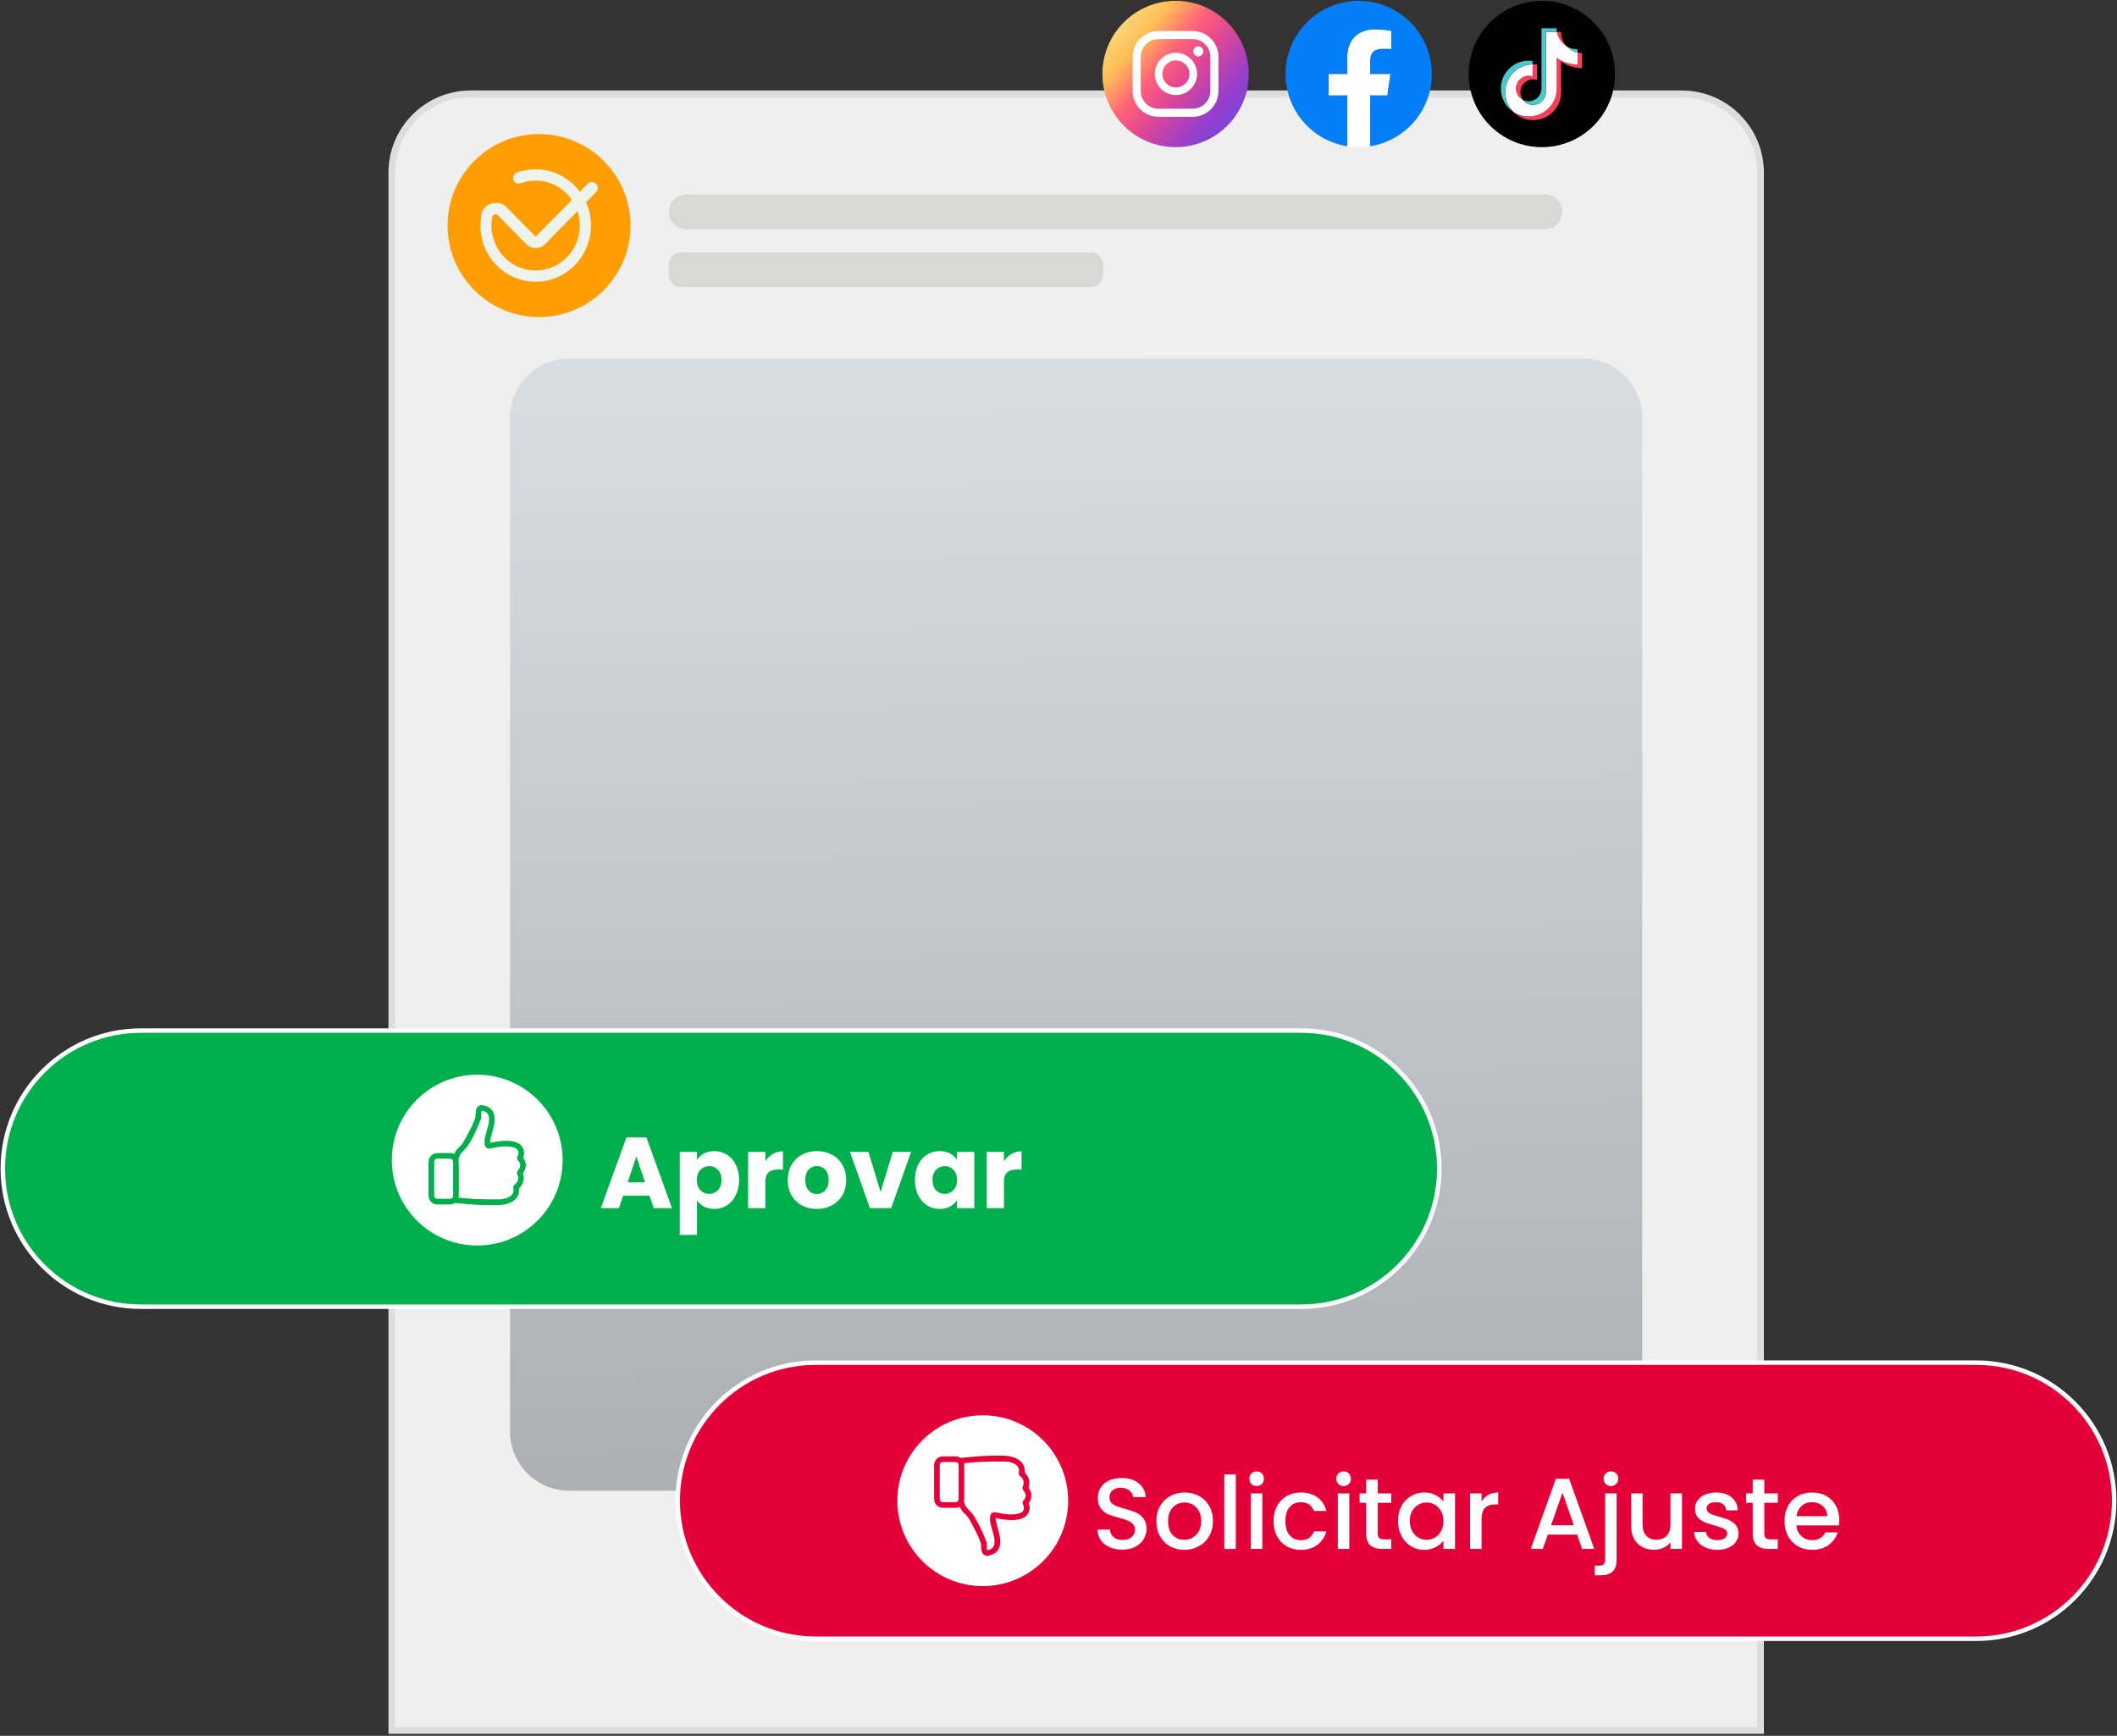
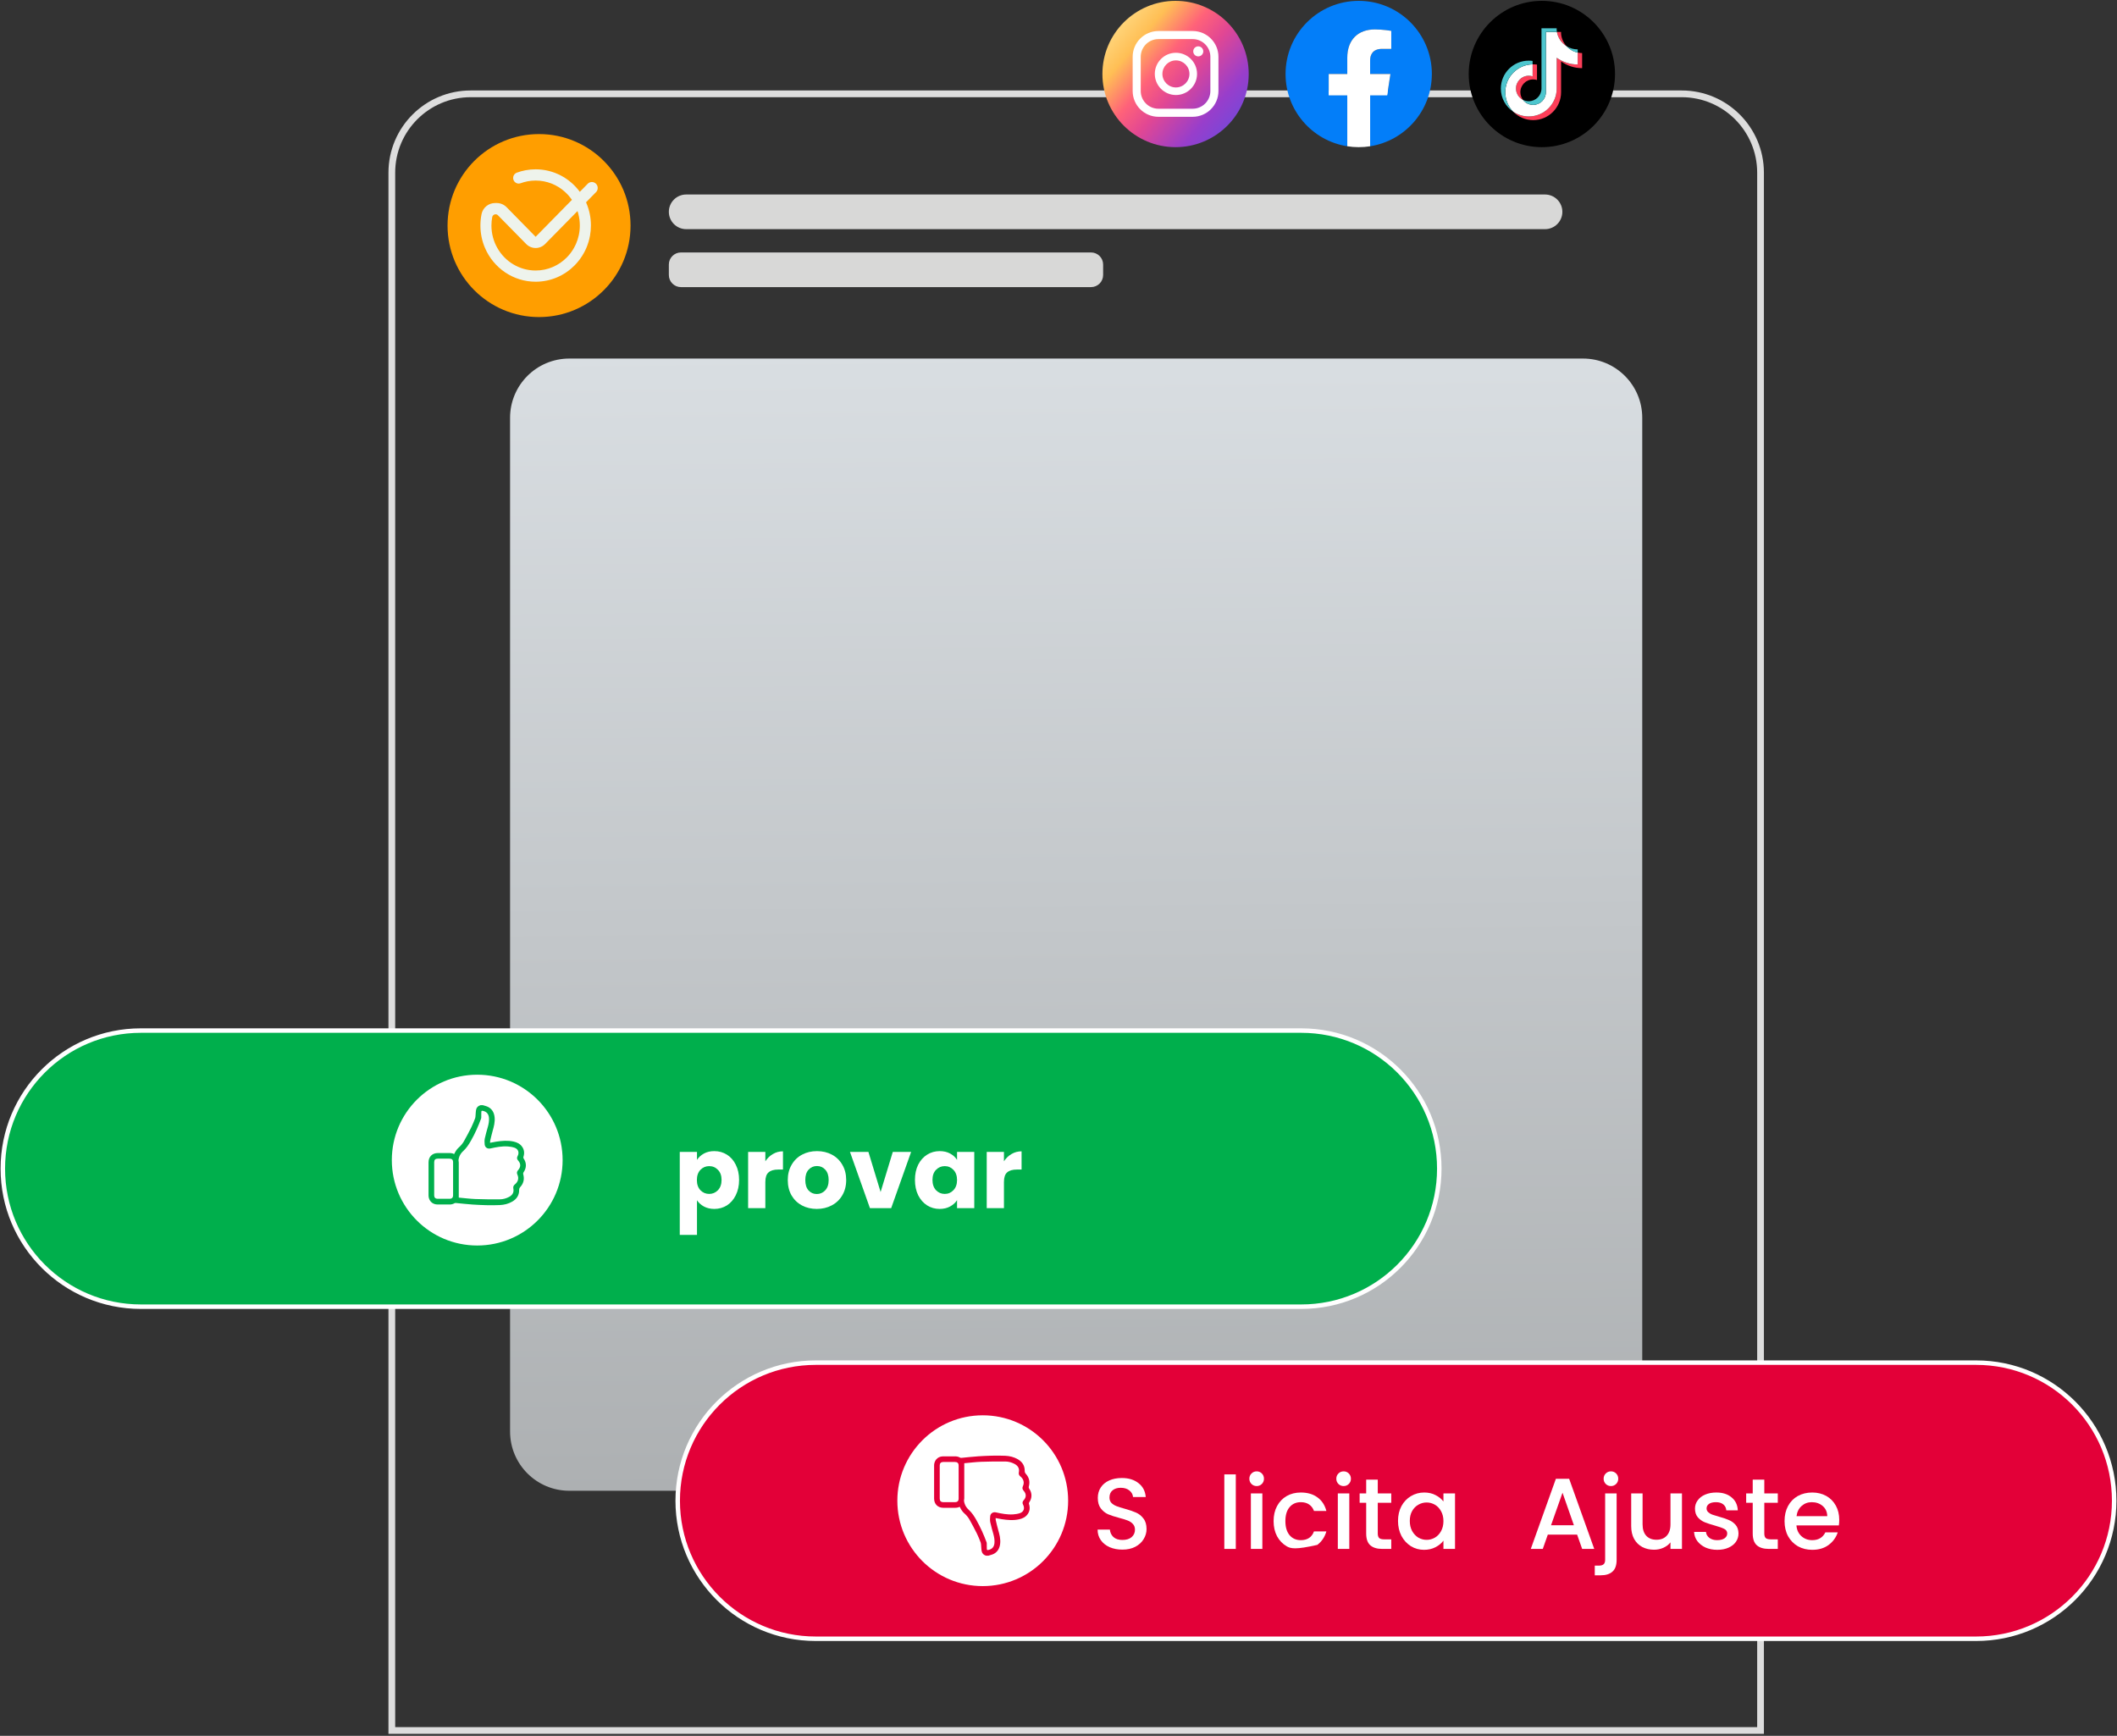
<svg xmlns="http://www.w3.org/2000/svg" width="944" height="774" viewBox="0 0 944 774" fill="none">
  <rect x="0" y="0" width="944" height="774" fill="#333333" stroke="none" />
-   <path d="M209.88 41.84H749.89C769.3 41.84 785.05 57.59 785.05 77V771.63H174.72V77C174.72 57.59 190.47 41.84 209.88 41.84Z" fill="#EFEFEF" />
  <path fill-rule="evenodd" clip-rule="evenodd" d="M209.88 43.34C191.298 43.34 176.22 58.418 176.22 77V770.13H783.55V77C783.55 58.418 768.471 43.34 749.89 43.34H209.88ZM173.22 77C173.22 56.761 189.641 40.34 209.88 40.34H749.89C770.128 40.34 786.55 56.761 786.55 77V773.13H173.22V77Z" fill="#DDDDDD" />
  <path d="M240.369 141.38C262.903 141.38 281.169 123.113 281.169 100.58C281.169 78.047 262.903 59.78 240.369 59.78C217.836 59.78 199.569 78.047 199.569 100.58C199.569 123.113 217.836 141.38 240.369 141.38Z" fill="#FF9E00" />
  <path d="M524.2 65.62C542.216 65.62 556.82 51.015 556.82 33C556.82 14.984 542.216 0.38 524.2 0.38C506.185 0.38 491.58 14.984 491.58 33C491.58 51.015 506.185 65.62 524.2 65.62Z" fill="url(#paint0_linear_452_3490)" />
  <path d="M534.32 20.66C533.08 20.66 532.08 21.66 532.08 22.9C532.08 24.14 533.08 25.14 534.32 25.14C535.56 25.14 536.56 24.14 536.56 22.9C536.56 21.66 535.56 20.66 534.32 20.66Z" fill="white" />
  <path d="M524.36 23.53C519.17 23.53 514.94 27.75 514.94 32.95C514.94 38.15 519.17 42.37 524.36 42.37C529.55 42.37 533.78 38.14 533.78 32.95C533.78 27.76 529.55 23.53 524.36 23.53ZM524.36 38.99C521.03 38.99 518.33 36.28 518.33 32.96C518.33 29.64 521.04 26.93 524.36 26.93C527.68 26.93 530.39 29.64 530.39 32.96C530.39 36.28 527.68 38.99 524.36 38.99Z" fill="white" />
  <path d="M531.83 52.08H516.56C510.23 52.08 505.07 46.93 505.07 40.59V25.32C505.07 18.99 510.22 13.83 516.56 13.83H531.83C538.16 13.83 543.32 18.98 543.32 25.32V40.59C543.32 46.92 538.17 52.08 531.83 52.08ZM516.56 17.43C512.21 17.43 508.67 20.97 508.67 25.32V40.59C508.67 44.94 512.21 48.48 516.56 48.48H531.83C536.18 48.48 539.72 44.94 539.72 40.59V25.32C539.72 20.97 536.18 17.43 531.83 17.43H516.56Z" fill="white" />
  <path d="M638.49 33C638.49 14.99 623.89 0.38 605.87 0.38C587.85 0.38 573.25 14.98 573.25 33C573.25 49.28 585.18 62.78 600.77 65.22V42.43H592.49V33H600.77V25.81C600.77 17.63 605.64 13.12 613.09 13.12C616.66 13.12 620.39 13.76 620.39 13.76V21.79H616.28C612.23 21.79 610.96 24.3 610.96 26.88V33H620.01L618.56 42.43H610.96V65.22C626.55 62.77 638.48 49.28 638.48 33H638.49Z" fill="#037EF9" />
  <path d="M618.56 42.43L620.01 33H610.96V26.88C610.96 24.3 612.22 21.79 616.28 21.79H620.39V13.76C620.39 13.76 616.66 13.12 613.09 13.12C605.64 13.12 600.77 17.64 600.77 25.81V33H592.49V42.43H600.77V65.22C602.43 65.48 604.13 65.62 605.87 65.62C607.61 65.62 609.31 65.48 610.97 65.22V42.43H618.57H618.56Z" fill="white" />
  <path d="M687.54 65.62C705.555 65.62 720.16 51.015 720.16 33C720.16 14.984 705.555 0.38 687.54 0.38C669.524 0.38 654.92 14.984 654.92 33C654.92 51.015 669.524 65.62 687.54 65.62Z" fill="black" />
  <path fill-rule="evenodd" clip-rule="evenodd" d="M696.109 27.389C698.749 29.279 701.99 30.389 705.49 30.389V23.659C704.83 23.659 704.17 23.589 703.52 23.449V28.749C700.02 28.749 696.78 27.639 694.14 25.749V39.479C694.14 46.349 688.57 51.919 681.7 51.919C679.14 51.919 676.75 51.149 674.77 49.819C677.03 52.129 680.179 53.559 683.669 53.559C690.539 53.559 696.109 47.989 696.109 41.119V27.389ZM698.539 20.599C697.189 19.119 696.299 17.219 696.109 15.109V14.239H694.24C694.71 16.919 696.309 19.209 698.539 20.599ZM679.109 44.539C678.359 43.549 677.95 42.339 677.95 41.099C677.95 37.959 680.5 35.409 683.64 35.409C684.23 35.409 684.81 35.499 685.37 35.679V28.799C684.72 28.709 684.06 28.669 683.4 28.689V34.039C682.84 33.859 682.259 33.769 681.669 33.769C678.529 33.769 675.979 36.319 675.979 39.459C675.979 41.679 677.249 43.599 679.109 44.539Z" fill="#FD3E59" />
  <path fill-rule="evenodd" clip-rule="evenodd" d="M694.141 25.749C696.781 27.639 700.021 28.749 703.521 28.749V23.449C701.571 23.029 699.84 22.009 698.54 20.599C696.32 19.209 694.71 16.919 694.24 14.239H689.341V41.109C689.331 44.239 686.781 46.779 683.651 46.779C681.801 46.779 680.16 45.899 679.12 44.539C677.26 43.599 675.99 41.679 675.99 39.459C675.99 36.319 678.54 33.769 681.68 33.769C682.28 33.769 682.86 33.859 683.41 34.039V28.689C676.66 28.829 671.23 34.339 671.23 41.119C671.23 44.499 672.581 47.569 674.781 49.819C676.761 51.149 679.141 51.919 681.711 51.919C688.581 51.919 694.151 46.349 694.151 39.479V25.749H694.141Z" fill="white" />
  <path fill-rule="evenodd" clip-rule="evenodd" d="M703.52 23.45V22.02C701.76 22.02 700.03 21.53 698.54 20.6C699.86 22.05 701.6 23.04 703.52 23.45ZM694.24 14.24C694.2 13.98 694.16 13.73 694.14 13.47V12.6H687.37V39.47C687.36 42.6 684.82 45.14 681.68 45.14C680.76 45.14 679.89 44.92 679.12 44.53C680.16 45.89 681.8 46.77 683.65 46.77C686.79 46.77 689.33 44.23 689.34 41.1V14.23H694.24V14.24ZM683.4 28.68V27.16C682.83 27.08 682.26 27.04 681.69 27.04C674.82 27.04 669.25 32.61 669.25 39.48C669.25 43.79 671.44 47.58 674.77 49.81C672.58 47.57 671.22 44.5 671.22 41.11C671.22 34.33 676.65 28.82 683.4 28.68Z" fill="#4DC6CE" />
  <path d="M265.77 85.7C266.28 85.18 266.53 84.5 266.53 83.82C266.53 83.14 266.28 82.46 265.77 81.94C264.75 80.9 263.1 80.9 262.07 81.94L258.55 85.53C254.06 79.44 246.9 75.5 238.84 75.5C237.3 75.5 235.79 75.64 234.33 75.92C232.99 76.17 231.68 76.54 230.43 77C228.74 77.63 228.27 79.84 229.54 81.13C230.22 81.82 231.22 82.05 232.12 81.72C234.02 81.01 236.28 80.51 238.85 80.51C243.85 80.51 248.41 82.4 251.88 85.52C253.06 86.58 254.12 87.79 255.03 89.11L238.85 105.58L225.9 92.39C224.73 91.2 223.14 90.53 221.49 90.53H220.75C217.84 90.53 215.3 92.59 214.72 95.49C214.72 95.51 214.72 95.52 214.71 95.54C214.39 97.16 214.22 98.84 214.22 100.55C214.22 104.12 214.95 107.51 216.27 110.58C220.07 119.43 228.76 125.62 238.86 125.62C245.66 125.62 251.82 122.81 256.28 118.28C257.93 116.6 259.35 114.68 260.48 112.58C260.83 111.93 261.16 111.26 261.45 110.57C262.19 108.85 262.74 107.03 263.09 105.13C263.36 103.64 263.5 102.1 263.5 100.53C263.5 98.81 263.33 97.14 263.01 95.52C262.66 93.78 262.14 92.1 261.45 90.5C261.41 90.4 261.37 90.31 261.32 90.21L265.79 85.66L265.77 85.7ZM257.93 95.56C258.34 97.16 258.55 98.84 258.55 100.57C258.55 103.53 257.92 106.34 256.79 108.87C256.53 109.46 256.23 110.04 255.91 110.6C255.05 112.12 253.99 113.52 252.78 114.75C249.21 118.38 244.29 120.62 238.85 120.62C231.56 120.62 225.19 116.59 221.78 110.59C220.1 107.64 219.14 104.21 219.14 100.56C219.14 99.27 219.26 98.02 219.49 96.8C219.56 96.44 219.75 96.12 220.01 95.9C220.27 95.68 220.62 95.55 220.98 95.55C221.38 95.55 221.77 95.71 222.05 96L234.65 108.82C235.21 109.39 235.86 109.83 236.58 110.13C237.29 110.43 238.07 110.59 238.86 110.59C240.44 110.59 241.95 109.95 243.06 108.82L257.52 94.11C257.68 94.58 257.82 95.06 257.94 95.55L257.93 95.56Z" fill="#EEF3EC" />
  <path d="M688.95 86.73H305.98C301.711 86.73 298.25 90.188 298.25 94.454C298.25 98.721 301.711 102.179 305.98 102.179H688.95C693.219 102.179 696.68 98.721 696.68 94.454C696.68 90.188 693.219 86.73 688.95 86.73Z" fill="#D8D8D7" />
  <path d="M486.51 112.57H303.64C300.663 112.57 298.25 114.983 298.25 117.96V122.63C298.25 125.607 300.663 128.02 303.64 128.02H486.51C489.487 128.02 491.9 125.607 491.9 122.63V117.96C491.9 114.983 489.487 112.57 486.51 112.57Z" fill="#D8D8D7" />
  <path d="M705.89 159.88H253.86C239.274 159.88 227.45 171.704 227.45 186.29V638.32C227.45 652.906 239.274 664.73 253.86 664.73H705.89C720.476 664.73 732.3 652.906 732.3 638.32V186.29C732.3 171.704 720.476 159.88 705.89 159.88Z" fill="url(#paint1_linear_452_3490)" />
  <path d="M881.18 607.6H363.76C329.762 607.6 302.2 635.161 302.2 669.16C302.2 703.158 329.762 730.72 363.76 730.72H881.18C915.179 730.72 942.74 703.158 942.74 669.16C942.74 635.161 915.179 607.6 881.18 607.6Z" fill="#E30038" />
  <path fill-rule="evenodd" clip-rule="evenodd" d="M363.76 608.6C330.314 608.6 303.2 635.713 303.2 669.16C303.2 702.606 330.314 729.72 363.76 729.72H881.18C914.627 729.72 941.74 702.606 941.74 669.16C941.74 635.713 914.627 608.6 881.18 608.6H363.76ZM301.2 669.16C301.2 634.609 329.209 606.6 363.76 606.6H881.18C915.731 606.6 943.74 634.609 943.74 669.16C943.74 703.711 915.731 731.72 881.18 731.72H363.76C329.209 731.72 301.2 703.711 301.2 669.16Z" fill="white" />
  <path d="M820.143 677.679C820.143 678.608 820.083 679.446 819.963 680.194H801.056C801.206 682.17 801.939 683.757 803.257 684.955C804.574 686.152 806.191 686.751 808.107 686.751C810.862 686.751 812.808 685.599 813.945 683.293H819.469C818.721 685.569 817.359 687.44 815.383 688.907C813.436 690.344 811.011 691.063 808.107 691.063C805.742 691.063 803.616 690.539 801.73 689.491C799.874 688.413 798.407 686.916 797.329 685C796.281 683.054 795.757 680.808 795.757 678.263C795.757 675.718 796.266 673.488 797.284 671.572C798.332 669.626 799.784 668.129 801.64 667.081C803.526 666.033 805.682 665.509 808.107 665.509C810.442 665.509 812.523 666.018 814.35 667.036C816.176 668.054 817.598 669.491 818.616 671.347C819.634 673.173 820.143 675.284 820.143 677.679ZM814.799 676.063C814.769 674.176 814.095 672.664 812.778 671.527C811.46 670.389 809.829 669.82 807.883 669.82C806.116 669.82 804.604 670.389 803.347 671.527C802.089 672.635 801.341 674.146 801.101 676.063H814.799Z" fill="white" />
  <path d="M786.726 670.09V683.788C786.726 684.716 786.936 685.389 787.355 685.809C787.804 686.198 788.553 686.392 789.601 686.392H792.744V690.659H788.702C786.397 690.659 784.631 690.12 783.403 689.042C782.176 687.964 781.562 686.213 781.562 683.788V670.09H778.643V665.913H781.562V659.761H786.726V665.913H792.744V670.09H786.726Z" fill="white" />
  <path d="M765.745 691.063C763.799 691.063 762.048 690.718 760.491 690.03C758.964 689.311 757.751 688.353 756.853 687.155C755.955 685.928 755.476 684.566 755.416 683.069H760.715C760.805 684.116 761.299 685 762.197 685.718C763.126 686.407 764.278 686.751 765.656 686.751C767.093 686.751 768.2 686.482 768.979 685.943C769.787 685.374 770.191 684.655 770.191 683.787C770.191 682.859 769.742 682.17 768.844 681.721C767.976 681.272 766.584 680.778 764.667 680.239C762.811 679.73 761.299 679.236 760.132 678.757C758.964 678.278 757.946 677.545 757.078 676.557C756.239 675.569 755.82 674.266 755.82 672.649C755.82 671.332 756.209 670.135 756.988 669.057C757.766 667.949 758.874 667.081 760.311 666.452C761.778 665.823 763.455 665.509 765.341 665.509C768.155 665.509 770.416 666.227 772.123 667.664C773.859 669.072 774.787 671.003 774.907 673.458H769.787C769.697 672.35 769.248 671.467 768.44 670.808C767.632 670.149 766.539 669.82 765.161 669.82C763.814 669.82 762.781 670.075 762.063 670.584C761.344 671.093 760.985 671.766 760.985 672.605C760.985 673.263 761.224 673.817 761.703 674.266C762.182 674.715 762.766 675.075 763.455 675.344C764.144 675.584 765.161 675.898 766.509 676.287C768.305 676.766 769.772 677.26 770.91 677.769C772.078 678.248 773.081 678.967 773.919 679.925C774.757 680.883 775.191 682.155 775.221 683.742C775.221 685.149 774.832 686.407 774.054 687.515C773.275 688.622 772.167 689.491 770.73 690.119C769.323 690.748 767.661 691.063 765.745 691.063Z" fill="white" />
  <path d="M750.009 665.913V690.658H744.889V687.739C744.081 688.757 743.018 689.566 741.7 690.164C740.413 690.733 739.036 691.018 737.569 691.018C735.622 691.018 733.871 690.614 732.314 689.805C730.787 688.997 729.575 687.799 728.676 686.212C727.808 684.626 727.374 682.709 727.374 680.464V665.913H732.449V679.7C732.449 681.916 733.003 683.623 734.111 684.82C735.218 685.988 736.73 686.572 738.646 686.572C740.563 686.572 742.075 685.988 743.182 684.82C744.32 683.623 744.889 681.916 744.889 679.7V665.913H750.009Z" fill="white" />
  <path d="M718.361 662.635C717.433 662.635 716.655 662.321 716.026 661.692C715.397 661.063 715.083 660.285 715.083 659.357C715.083 658.428 715.397 657.65 716.026 657.021C716.655 656.392 717.433 656.078 718.361 656.078C719.26 656.078 720.023 656.392 720.652 657.021C721.281 657.65 721.595 658.428 721.595 659.357C721.595 660.285 721.281 661.063 720.652 661.692C720.023 662.321 719.26 662.635 718.361 662.635ZM720.876 695.509C720.876 697.934 720.263 699.686 719.035 700.764C717.837 701.871 716.086 702.425 713.781 702.425H711.131V698.114H712.882C713.93 698.114 714.664 697.904 715.083 697.485C715.532 697.096 715.757 696.437 715.757 695.509V665.913H720.876V695.509Z" fill="white" />
  <path d="M703.26 684.282H690.191L687.946 690.659H682.602L693.784 659.401H699.712L710.895 690.659H705.506L703.26 684.282ZM701.823 680.105L696.748 665.599L691.628 680.105H701.823Z" fill="white" />
-   <path d="M660.661 669.506C661.409 668.248 662.397 667.275 663.625 666.587C664.882 665.868 666.364 665.509 668.071 665.509V670.808H666.769C664.763 670.808 663.236 671.317 662.188 672.335C661.17 673.353 660.661 675.12 660.661 677.634V690.658H655.541V665.913H660.661V669.506Z" fill="white" />
  <path d="M623.396 678.173C623.396 675.688 623.905 673.488 624.923 671.572C625.971 669.655 627.379 668.173 629.145 667.126C630.941 666.048 632.917 665.509 635.073 665.509C637.019 665.509 638.711 665.898 640.148 666.676C641.615 667.425 642.783 668.368 643.651 669.506V665.913H648.816V690.658H643.651V686.976C642.783 688.143 641.6 689.116 640.103 689.895C638.606 690.673 636.899 691.063 634.983 691.063C632.858 691.063 630.911 690.524 629.145 689.446C627.379 688.338 625.971 686.811 624.923 684.865C623.905 682.889 623.396 680.658 623.396 678.173ZM643.651 678.263C643.651 676.557 643.292 675.075 642.573 673.817C641.884 672.56 640.971 671.602 639.834 670.943C638.696 670.284 637.468 669.955 636.151 669.955C634.834 669.955 633.606 670.284 632.468 670.943C631.331 671.572 630.402 672.515 629.684 673.772C628.995 675 628.651 676.467 628.651 678.173C628.651 679.88 628.995 681.377 629.684 682.664C630.402 683.952 631.331 684.94 632.468 685.628C633.636 686.287 634.864 686.616 636.151 686.616C637.468 686.616 638.696 686.287 639.834 685.628C640.971 684.97 641.884 684.012 642.573 682.754C643.292 681.467 643.651 679.97 643.651 678.263Z" fill="white" />
  <path d="M614.367 670.09V683.788C614.367 684.716 614.577 685.389 614.996 685.809C615.445 686.198 616.193 686.392 617.241 686.392H620.385V690.659H616.343C614.038 690.659 612.271 690.12 611.044 689.042C609.816 687.964 609.202 686.213 609.202 683.788V670.09H606.283V665.913H609.202V659.761H614.367V665.913H620.385V670.09H614.367Z" fill="white" />
  <path d="M599.157 662.635C598.229 662.635 597.451 662.321 596.822 661.692C596.193 661.063 595.879 660.285 595.879 659.357C595.879 658.428 596.193 657.65 596.822 657.021C597.451 656.392 598.229 656.078 599.157 656.078C600.056 656.078 600.819 656.392 601.448 657.021C602.076 657.65 602.391 658.428 602.391 659.357C602.391 660.285 602.076 661.063 601.448 661.692C600.819 662.321 600.056 662.635 599.157 662.635ZM601.672 665.913V690.659H596.553V665.913H601.672Z" fill="white" />
-   <path d="M567.917 678.263C567.917 675.718 568.426 673.488 569.444 671.572C570.492 669.626 571.929 668.129 573.755 667.081C575.582 666.033 577.677 665.509 580.043 665.509C583.037 665.509 585.507 666.227 587.453 667.664C589.429 669.072 590.761 671.093 591.45 673.727H585.926C585.477 672.5 584.758 671.542 583.77 670.853C582.782 670.164 581.54 669.82 580.043 669.82C577.947 669.82 576.27 670.569 575.013 672.066C573.785 673.533 573.171 675.599 573.171 678.263C573.171 680.928 573.785 683.009 575.013 684.506C576.27 686.003 577.947 686.751 580.043 686.751C583.007 686.751 584.968 685.449 585.926 682.844H591.45C590.731 685.359 589.384 687.365 587.408 688.862C585.432 690.329 582.977 691.063 580.043 691.063C577.677 691.063 575.582 690.539 573.755 689.491C571.929 688.413 570.492 686.916 569.444 685C568.426 683.054 567.917 680.808 567.917 678.263Z" fill="white" />
+   <path d="M567.917 678.263C567.917 675.718 568.426 673.488 569.444 671.572C570.492 669.626 571.929 668.129 573.755 667.081C575.582 666.033 577.677 665.509 580.043 665.509C583.037 665.509 585.507 666.227 587.453 667.664C589.429 669.072 590.761 671.093 591.45 673.727H585.926C585.477 672.5 584.758 671.542 583.77 670.853C582.782 670.164 581.54 669.82 580.043 669.82C577.947 669.82 576.27 670.569 575.013 672.066C573.785 673.533 573.171 675.599 573.171 678.263C573.171 680.928 573.785 683.009 575.013 684.506C576.27 686.003 577.947 686.751 580.043 686.751C583.007 686.751 584.968 685.449 585.926 682.844H591.45C590.731 685.359 589.384 687.365 587.408 688.862C577.677 691.063 575.582 690.539 573.755 689.491C571.929 688.413 570.492 686.916 569.444 685C568.426 683.054 567.917 680.808 567.917 678.263Z" fill="white" />
  <path d="M560.387 662.635C559.459 662.635 558.68 662.321 558.052 661.692C557.423 661.063 557.108 660.285 557.108 659.357C557.108 658.428 557.423 657.65 558.052 657.021C558.68 656.392 559.459 656.078 560.387 656.078C561.285 656.078 562.048 656.392 562.677 657.021C563.306 657.65 563.62 658.428 563.62 659.357C563.62 660.285 563.306 661.063 562.677 661.692C562.048 662.321 561.285 662.635 560.387 662.635ZM562.902 665.913V690.659H557.782V665.913H562.902Z" fill="white" />
  <path d="M551.06 657.426V690.659H545.94V657.426H551.06Z" fill="white" />
-   <path d="M528.036 691.063C525.7 691.063 523.59 690.539 521.703 689.491C519.817 688.413 518.335 686.916 517.257 685C516.18 683.054 515.641 680.808 515.641 678.263C515.641 675.748 516.195 673.518 517.302 671.572C518.41 669.626 519.922 668.129 521.838 667.081C523.754 666.033 525.895 665.509 528.26 665.509C530.626 665.509 532.766 666.033 534.682 667.081C536.599 668.129 538.111 669.626 539.218 671.572C540.326 673.518 540.88 675.748 540.88 678.263C540.88 680.778 540.311 683.009 539.173 684.955C538.036 686.901 536.479 688.413 534.503 689.491C532.557 690.539 530.401 691.063 528.036 691.063ZM528.036 686.616C529.353 686.616 530.581 686.302 531.718 685.673C532.886 685.045 533.829 684.102 534.548 682.844C535.266 681.587 535.626 680.06 535.626 678.263C535.626 676.467 535.281 674.955 534.593 673.727C533.904 672.47 532.991 671.527 531.853 670.898C530.715 670.269 529.488 669.955 528.171 669.955C526.853 669.955 525.626 670.269 524.488 670.898C523.38 671.527 522.497 672.47 521.838 673.727C521.18 674.955 520.85 676.467 520.85 678.263C520.85 680.928 521.524 682.994 522.871 684.461C524.248 685.898 525.97 686.616 528.036 686.616Z" fill="white" />
  <path d="M500.482 690.973C498.387 690.973 496.5 690.614 494.824 689.895C493.147 689.147 491.83 688.099 490.872 686.751C489.914 685.404 489.435 683.832 489.435 682.036H494.914C495.033 683.383 495.557 684.491 496.485 685.359C497.444 686.228 498.776 686.662 500.482 686.662C502.249 686.662 503.626 686.242 504.614 685.404C505.602 684.536 506.096 683.428 506.096 682.081C506.096 681.033 505.782 680.18 505.153 679.521C504.554 678.862 503.791 678.353 502.863 677.994C501.964 677.635 500.707 677.246 499.09 676.826C497.054 676.287 495.393 675.749 494.105 675.21C492.848 674.641 491.77 673.772 490.872 672.605C489.973 671.437 489.524 669.88 489.524 667.934C489.524 666.138 489.973 664.566 490.872 663.219C491.77 661.871 493.027 660.838 494.644 660.12C496.261 659.401 498.132 659.042 500.258 659.042C503.282 659.042 505.752 659.805 507.668 661.332C509.614 662.829 510.692 664.895 510.902 667.53H505.243C505.153 666.392 504.614 665.419 503.626 664.611C502.638 663.802 501.336 663.398 499.719 663.398C498.252 663.398 497.054 663.773 496.126 664.521C495.198 665.27 494.734 666.347 494.734 667.755C494.734 668.713 495.018 669.506 495.587 670.135C496.186 670.734 496.935 671.213 497.833 671.572C498.731 671.931 499.958 672.32 501.515 672.74C503.581 673.308 505.258 673.877 506.545 674.446C507.863 675.015 508.97 675.898 509.869 677.096C510.797 678.263 511.261 679.835 511.261 681.811C511.261 683.398 510.827 684.895 509.958 686.302C509.12 687.71 507.878 688.847 506.231 689.716C504.614 690.554 502.698 690.973 500.482 690.973Z" fill="white" />
  <path d="M580.24 459.53H62.82C28.821 459.53 1.26 487.092 1.26 521.09C1.26 555.089 28.821 582.65 62.82 582.65H580.24C614.238 582.65 641.8 555.089 641.8 521.09C641.8 487.092 614.238 459.53 580.24 459.53Z" fill="#00AF4C" />
  <path fill-rule="evenodd" clip-rule="evenodd" d="M62.82 460.53C29.373 460.53 2.26 487.644 2.26 521.09C2.26 554.537 29.373 581.65 62.82 581.65H580.24C613.686 581.65 640.8 554.537 640.8 521.09C640.8 487.644 613.686 460.53 580.24 460.53H62.82ZM0.26 521.09C0.26 486.539 28.269 458.53 62.82 458.53H580.24C614.791 458.53 642.8 486.539 642.8 521.09C642.8 555.641 614.791 583.65 580.24 583.65H62.82C28.269 583.65 0.26 555.641 0.26 521.09Z" fill="white" />
  <path d="M447.676 517.817C448.574 516.44 449.697 515.362 451.044 514.584C452.391 513.775 453.888 513.371 455.535 513.371V521.5H453.424C451.508 521.5 450.071 521.919 449.113 522.757C448.155 523.566 447.676 525.003 447.676 527.069V538.7H439.996V513.641H447.676V517.817Z" fill="white" />
  <path d="M407.988 526.126C407.988 523.551 408.467 521.29 409.425 519.344C410.413 517.398 411.746 515.901 413.422 514.853C415.099 513.805 416.97 513.281 419.036 513.281C420.803 513.281 422.345 513.641 423.662 514.359C425.009 515.078 426.042 516.021 426.761 517.188V513.641H434.44V538.7H426.761V535.152C426.012 536.32 424.964 537.263 423.617 537.982C422.3 538.7 420.758 539.06 418.991 539.06C416.955 539.06 415.099 538.536 413.422 537.488C411.746 536.41 410.413 534.898 409.425 532.952C408.467 530.976 407.988 528.7 407.988 526.126ZM426.761 526.17C426.761 524.254 426.222 522.742 425.144 521.635C424.096 520.527 422.809 519.973 421.282 519.973C419.755 519.973 418.452 520.527 417.374 521.635C416.327 522.712 415.803 524.209 415.803 526.126C415.803 528.042 416.327 529.569 417.374 530.706C418.452 531.814 419.755 532.368 421.282 532.368C422.809 532.368 424.096 531.814 425.144 530.706C426.222 529.599 426.761 528.087 426.761 526.17Z" fill="white" />
  <path d="M392.674 531.515L398.108 513.641H406.282L397.39 538.7H387.914L379.021 513.641H387.24L392.674 531.515Z" fill="white" />
  <path d="M364.214 539.06C361.759 539.06 359.544 538.536 357.568 537.488C355.622 536.44 354.08 534.943 352.942 532.997C351.834 531.051 351.28 528.775 351.28 526.17C351.28 523.596 351.849 521.335 352.987 519.389C354.125 517.413 355.681 515.901 357.657 514.853C359.634 513.805 361.849 513.281 364.304 513.281C366.759 513.281 368.975 513.805 370.951 514.853C372.927 515.901 374.484 517.413 375.621 519.389C376.759 521.335 377.328 523.596 377.328 526.17C377.328 528.745 376.744 531.021 375.577 532.997C374.439 534.943 372.867 536.44 370.861 537.488C368.885 538.536 366.669 539.06 364.214 539.06ZM364.214 532.413C365.681 532.413 366.924 531.874 367.942 530.796C368.99 529.718 369.514 528.176 369.514 526.17C369.514 524.164 369.005 522.623 367.987 521.545C366.999 520.467 365.771 519.928 364.304 519.928C362.807 519.928 361.565 520.467 360.577 521.545C359.589 522.593 359.095 524.135 359.095 526.17C359.095 528.176 359.574 529.718 360.532 530.796C361.52 531.874 362.747 532.413 364.214 532.413Z" fill="white" />
  <path d="M341.277 517.817C342.175 516.44 343.298 515.362 344.646 514.584C345.993 513.775 347.49 513.371 349.137 513.371V521.5H347.026C345.11 521.5 343.672 521.919 342.714 522.757C341.756 523.566 341.277 525.003 341.277 527.069V538.7H333.598V513.641H341.277V517.817Z" fill="white" />
  <path d="M310.797 517.188C311.545 516.021 312.578 515.078 313.896 514.359C315.213 513.641 316.755 513.281 318.521 513.281C320.587 513.281 322.458 513.805 324.135 514.853C325.812 515.901 327.129 517.398 328.087 519.344C329.075 521.29 329.569 523.551 329.569 526.126C329.569 528.7 329.075 530.976 328.087 532.952C327.129 534.898 325.812 536.41 324.135 537.488C322.458 538.536 320.587 539.06 318.521 539.06C316.785 539.06 315.243 538.7 313.896 537.982C312.578 537.263 311.545 536.335 310.797 535.197V550.646H303.117V513.641H310.797V517.188ZM321.755 526.126C321.755 524.209 321.216 522.712 320.138 521.635C319.09 520.527 317.788 519.973 316.231 519.973C314.704 519.973 313.402 520.527 312.324 521.635C311.276 522.742 310.752 524.254 310.752 526.17C310.752 528.087 311.276 529.599 312.324 530.706C313.402 531.814 314.704 532.368 316.231 532.368C317.758 532.368 319.06 531.814 320.138 530.706C321.216 529.569 321.755 528.042 321.755 526.126Z" fill="white" />
-   <path d="M289.63 533.132H277.864L275.977 538.701H267.938L279.346 507.174H288.238L299.645 538.701H291.516L289.63 533.132ZM287.654 527.204L283.747 515.662L279.885 527.204H287.654Z" fill="white" />
  <path d="M212.8 555.37C233.831 555.37 250.88 538.321 250.88 517.29C250.88 496.259 233.831 479.21 212.8 479.21C191.769 479.21 174.72 496.259 174.72 517.29C174.72 538.321 191.769 555.37 212.8 555.37Z" fill="white" />
  <path d="M212.32 494.74C212.13 495.59 212.14 496.49 212.05 497.37C212.01 497.79 212.02 498.25 211.87 498.63C211.34 499.99 210.81 501.37 210.16 502.68C209.11 504.79 207.99 506.88 206.83 508.94C206.23 510 205.42 510.92 204.5 511.74C203.62 512.52 203.04 513.53 202.51 514.6C201.68 514.13 200.79 514.13 199.91 514.14C198.36 514.15 196.8 514.14 195.25 514.14C192.74 514.14 191.1 515.78 191.09 518.29C191.09 523.17 191.09 528.05 191.09 532.94C191.09 533.34 191.13 533.76 191.23 534.14C191.73 535.97 193.17 537.06 195.12 537.08C196.94 537.1 198.75 537.08 200.57 537.08C201.31 537.08 202 536.9 202.65 536.53C202.82 536.43 203.06 536.39 203.26 536.41C205.78 536.64 208.29 536.95 210.81 537.11C214.81 537.36 218.82 537.52 222.83 537.34C224.8 537.25 226.71 536.8 228.44 535.78C230.39 534.64 231.52 532.97 231.49 530.66C231.49 530.07 231.64 529.69 232.02 529.26C233.46 527.67 233.9 525.79 233.35 523.72C233.24 523.3 233.27 523.01 233.51 522.65C234.83 520.72 234.82 518.5 233.51 516.58C233.33 516.32 233.32 516.12 233.41 515.83C233.94 514.2 233.79 512.64 232.76 511.24C231.84 509.98 230.5 509.35 229.02 509.02C226.42 508.44 223.82 508.67 221.23 509.07C220.35 509.21 219.47 509.4 218.53 509.57C218.55 509.2 218.53 508.88 218.6 508.58C218.94 507.16 219.26 505.73 219.66 504.32C220.24 502.3 220.78 500.29 220.55 498.16C220.34 496.2 219.51 494.58 217.73 493.62C216.99 493.23 216.13 493.06 215.32 492.8H214.27C213.25 493.09 212.53 493.73 212.31 494.76L212.32 494.74ZM202.04 532.94C202.04 534.02 201.51 534.54 200.43 534.54C198.66 534.54 196.89 534.54 195.11 534.54C194.18 534.54 193.61 533.99 193.61 533.05C193.61 530.55 193.61 528.05 193.61 525.56C193.61 523.12 193.61 520.68 193.61 518.24C193.61 517.16 194.12 516.64 195.21 516.64C196.95 516.64 198.7 516.64 200.44 516.64C201.52 516.64 202.04 517.16 202.04 518.25C202.04 523.14 202.04 528.04 202.04 532.93V532.94ZM214.52 498.75C214.65 498.39 214.59 497.95 214.6 497.55C214.62 496.97 214.59 496.39 214.63 495.81C214.66 495.3 214.79 495.23 215.3 495.33C216.97 495.65 217.9 496.72 218.04 498.46C218.15 499.83 217.9 501.15 217.54 502.46C217.07 504.18 216.54 505.89 216.18 507.63C216 508.5 216.03 509.45 216.13 510.35C216.28 511.67 217.4 512.37 218.69 512.09C221.23 511.53 223.79 511.02 226.41 511.2C227.4 511.27 228.41 511.42 229.35 511.73C231.07 512.3 231.66 513.87 230.82 515.48C230.42 516.24 230.46 516.83 231.05 517.49C232.29 518.88 232.28 520.33 231.04 521.75C230.47 522.4 230.36 523.01 230.73 523.81C231.44 525.35 231.04 526.95 229.66 528.06C229 528.59 228.74 529.14 228.91 530.01C229.24 531.63 228.55 532.87 227.02 533.69C225.73 534.38 224.32 534.77 222.89 534.78C219.29 534.81 215.69 534.78 212.09 534.65C209.64 534.56 207.2 534.25 204.76 534.03C204.69 534.03 204.62 534.01 204.57 534V532.81C204.57 528 204.57 523.19 204.57 518.38C204.57 517.95 204.41 517.5 204.47 517.09C204.55 516.53 204.71 515.96 204.94 515.45C205.33 514.58 205.9 513.84 206.61 513.2C208.04 511.89 209.07 510.27 210.02 508.6C211.82 505.46 213.27 502.15 214.53 498.76L214.52 498.75Z" fill="#00AF4C" />
  <path d="M438.22 707.24C459.251 707.24 476.3 690.191 476.3 669.16C476.3 648.129 459.251 631.08 438.22 631.08C417.189 631.08 400.14 648.129 400.14 669.16C400.14 690.191 417.189 707.24 438.22 707.24Z" fill="white" />
  <path d="M439.709 693.67H440.759C441.569 693.4 442.429 693.24 443.169 692.85C444.949 691.9 445.769 690.27 445.989 688.31C446.219 686.18 445.679 684.17 445.099 682.15C444.689 680.75 444.369 679.32 444.039 677.89C443.969 677.59 443.989 677.26 443.969 676.9C444.909 677.08 445.789 677.27 446.669 677.4C449.259 677.8 451.869 678.03 454.459 677.45C455.939 677.12 457.269 676.5 458.199 675.23C459.229 673.82 459.369 672.27 458.849 670.64C458.759 670.35 458.769 670.14 458.949 669.89C460.269 667.97 460.279 665.75 458.949 663.82C458.709 663.46 458.669 663.17 458.789 662.75C459.339 660.67 458.899 658.8 457.459 657.21C457.079 656.78 456.919 656.41 456.929 655.81C456.959 653.51 455.829 651.83 453.879 650.69C452.149 649.68 450.239 649.22 448.269 649.13C444.259 648.96 440.249 649.11 436.249 649.36C433.729 649.52 431.219 649.83 428.699 650.06C428.499 650.08 428.259 650.04 428.089 649.94C427.439 649.57 426.739 649.4 426.009 649.39C424.189 649.39 422.379 649.37 420.559 649.39C418.619 649.41 417.179 650.5 416.669 652.33C416.559 652.72 416.529 653.13 416.529 653.53C416.529 658.41 416.529 663.29 416.529 668.18C416.529 670.68 418.179 672.32 420.689 672.33C422.239 672.33 423.799 672.33 425.349 672.33C426.239 672.33 427.119 672.33 427.949 671.87C428.479 672.94 429.059 673.95 429.939 674.73C430.859 675.55 431.679 676.47 432.269 677.53C433.429 679.59 434.549 681.67 435.599 683.79C436.249 685.1 436.779 686.47 437.309 687.84C437.459 688.23 437.439 688.68 437.489 689.1C437.579 689.98 437.569 690.87 437.759 691.73C437.979 692.75 438.699 693.4 439.719 693.69L439.709 693.67ZM427.469 668.19C427.469 669.28 426.959 669.8 425.869 669.8C424.129 669.8 422.379 669.8 420.639 669.8C419.549 669.8 419.039 669.28 419.039 668.2C419.039 665.76 419.039 663.32 419.039 660.88C419.039 658.38 419.039 655.88 419.039 653.39C419.039 652.46 419.599 651.91 420.539 651.9C422.309 651.9 424.079 651.9 425.859 651.9C426.939 651.9 427.469 652.43 427.469 653.5C427.469 658.39 427.469 663.29 427.469 668.18V668.19ZM435.429 677.86C434.479 676.19 433.449 674.56 432.019 673.26C431.309 672.61 430.729 671.87 430.349 671.01C430.119 670.49 429.959 669.93 429.879 669.37C429.819 668.95 429.979 668.51 429.979 668.08C429.979 663.27 429.979 658.46 429.979 653.65V652.46C429.979 652.46 430.099 652.44 430.169 652.43C432.609 652.22 435.059 651.9 437.499 651.81C441.099 651.67 444.699 651.65 448.299 651.68C449.739 651.69 451.139 652.08 452.429 652.77C453.959 653.6 454.649 654.84 454.319 656.45C454.139 657.32 454.409 657.87 455.069 658.4C456.449 659.51 456.859 661.11 456.139 662.65C455.769 663.45 455.879 664.06 456.449 664.71C457.699 666.12 457.709 667.58 456.459 668.97C455.869 669.63 455.829 670.22 456.229 670.98C457.069 672.58 456.479 674.16 454.759 674.73C453.819 675.04 452.809 675.19 451.819 675.26C449.199 675.44 446.639 674.93 444.099 674.37C442.809 674.09 441.679 674.79 441.539 676.11C441.439 677.01 441.409 677.96 441.589 678.83C441.949 680.57 442.479 682.28 442.949 684C443.309 685.31 443.559 686.63 443.449 688C443.309 689.74 442.379 690.81 440.709 691.13C440.199 691.23 440.069 691.16 440.039 690.65C439.999 690.07 440.029 689.49 440.009 688.91C439.999 688.51 440.059 688.07 439.929 687.71C438.669 684.32 437.209 681.01 435.419 677.87L435.429 677.86Z" fill="#E30038" />
  <defs>
    <linearGradient id="paint0_linear_452_3490" x1="493.64" y1="7.19" x2="558.87" y2="62.28" gradientUnits="userSpaceOnUse">
      <stop stop-color="#FFE291" />
      <stop offset="0.21" stop-color="#FFBF55" />
      <stop offset="0.38" stop-color="#FF6279" />
      <stop offset="0.52" stop-color="#E24793" />
      <stop offset="0.74" stop-color="#983ECB" />
      <stop offset="1" stop-color="#5C4FE4" />
    </linearGradient>
    <linearGradient id="paint1_linear_452_3490" x1="482.16" y1="663.56" x2="477.56" y2="155.82" gradientUnits="userSpaceOnUse">
      <stop stop-color="#ADB0B2" />
      <stop offset="1" stop-color="#D9DEE2" />
    </linearGradient>
  </defs>
</svg>